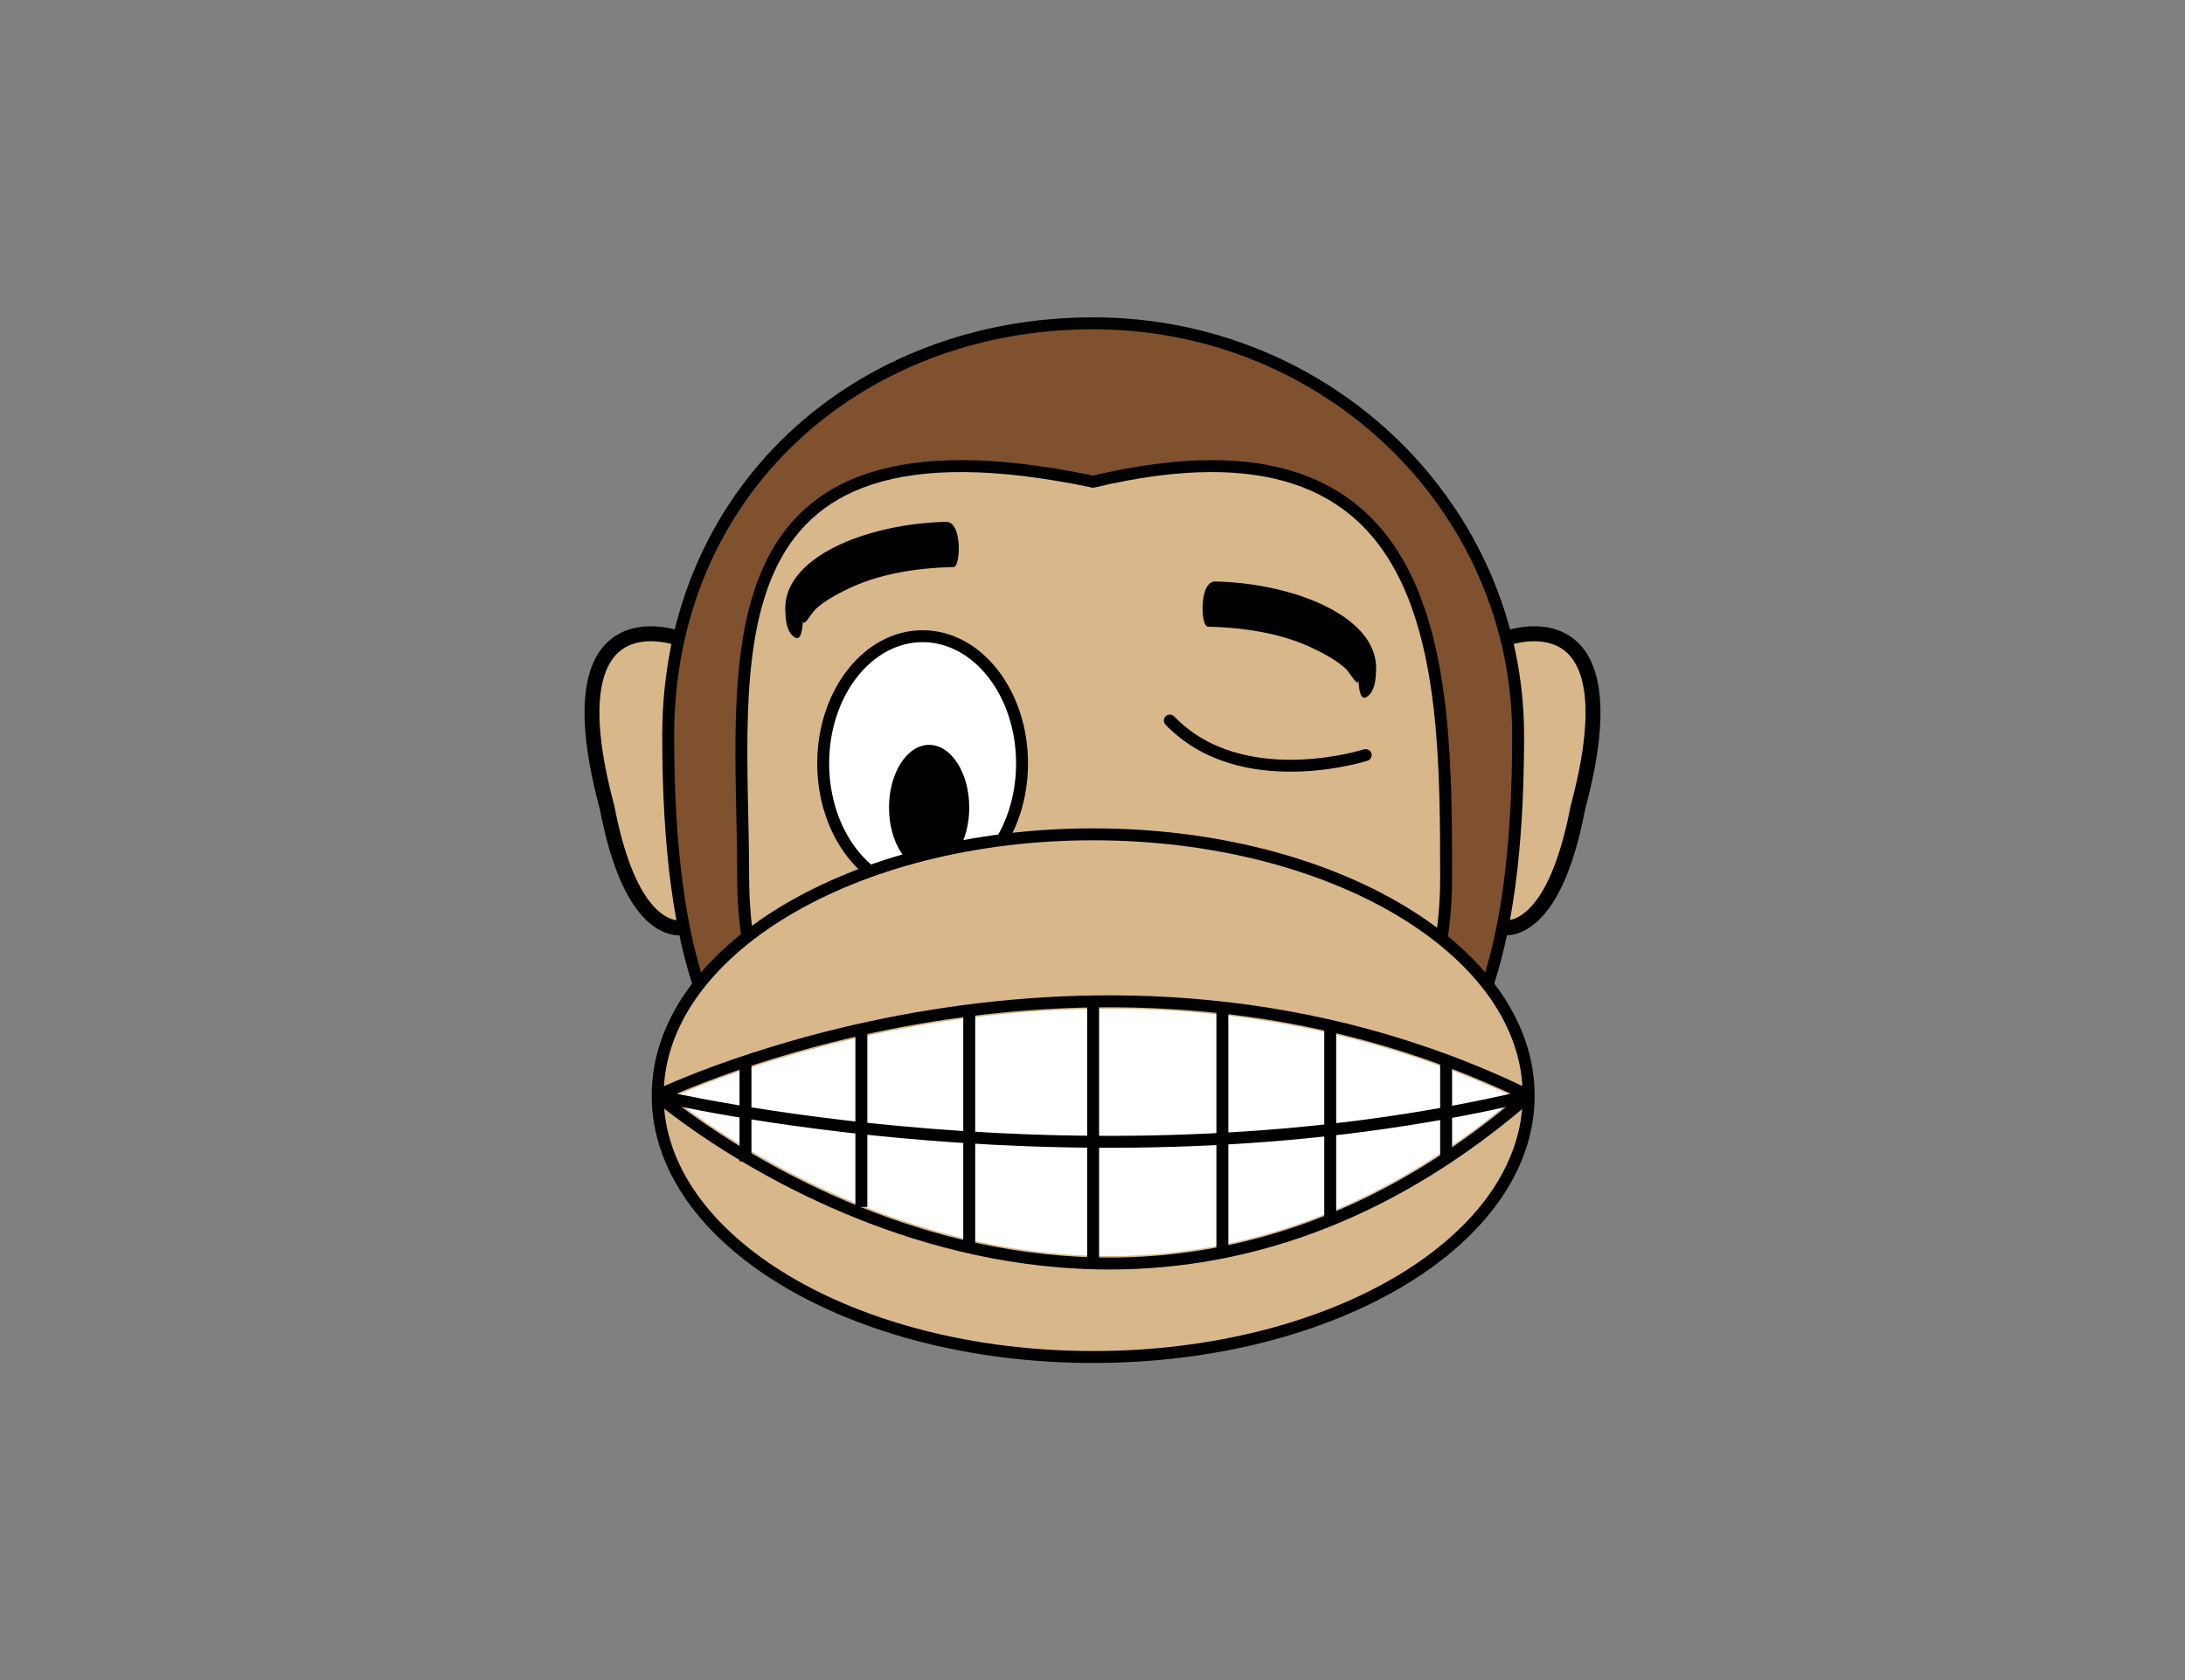
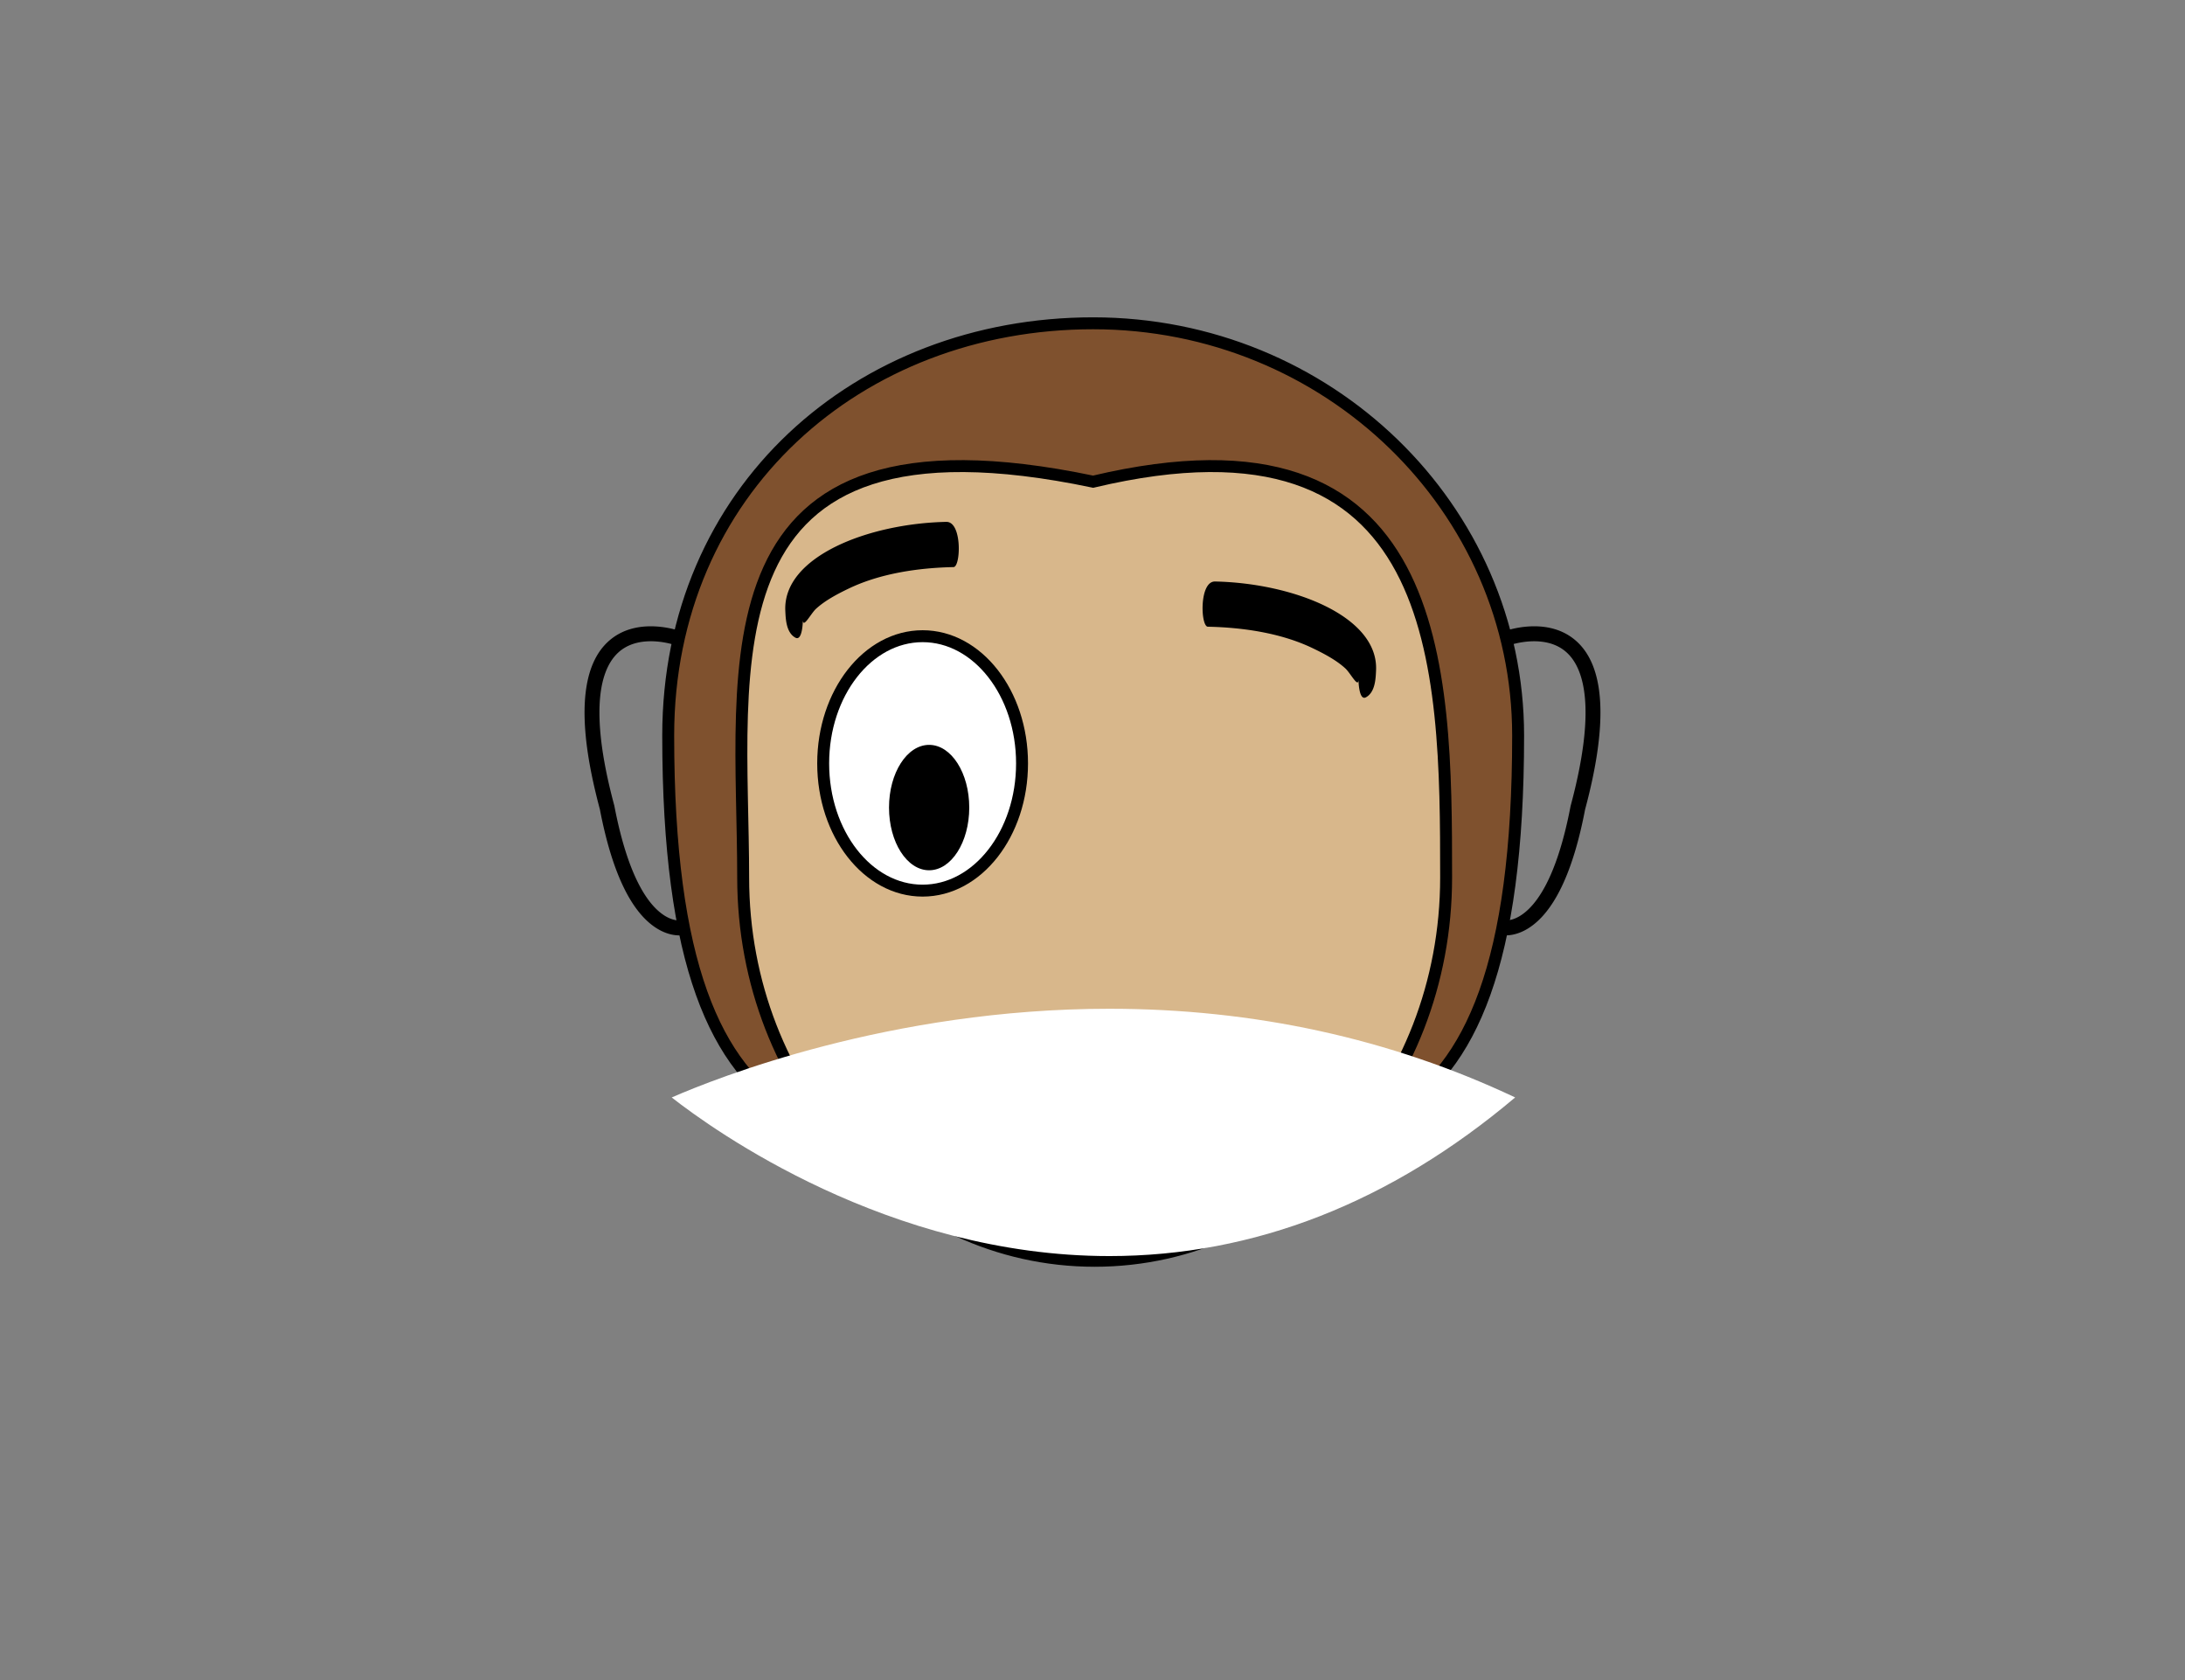
<svg xmlns="http://www.w3.org/2000/svg" width="779" height="599" viewBox="0 0 779 599">
  <rect x="0" y="0" width="779" height="599" fill="#808080" stroke="none" />
-   <path fill="#D8B78B" d="M516.182 294.615c1.018 7.338 2.471 32.223 10.897 36.275 27.295 13.124 36.869-48.52 39.898-63.366 3.016-14.773-1.167-49.536-23.585-41.179-.735.271-1.266.611-1.645.987-9.782-4.219-21.012-3.134-24.582 8.824-5.285 17.726-3.479 40.525-.983 58.459zM261.537 236.158c-3.57-11.958-14.8-13.043-24.582-8.824-.378-.376-.908-.716-1.64-.987-22.417-8.357-26.605 26.404-23.59 41.179 3.031 14.847 12.605 76.489 39.9 63.366 8.427-4.054 9.88-28.938 10.897-36.275 2.497-17.936 4.302-40.735-.985-58.459z" />
  <path fill="#7F512E" stroke="#000" stroke-width="4.252" stroke-miterlimit="10" d="M541.245 262.227c0-81.175-67.833-146.979-151.509-146.979-83.672 0-151.504 59.629-151.504 146.979 0 163.112 67.833 146.977 151.504 146.977 83.676-.001 151.509 16.136 151.509-146.977z" />
  <path fill="#D8B78B" stroke="#000" stroke-width="4.252" stroke-miterlimit="10" d="M264.956 312.853c0 75.445 56.105 136.604 125.313 136.604 69.198 0 125.305-61.159 125.305-136.604 0-75.449-.664-170.839-125.85-141.136-141.788-29.704-124.768 65.687-124.768 141.136z" />
  <ellipse fill="#FFF" stroke="#000" stroke-width="4.252" stroke-miterlimit="10" cx="328.931" cy="272.145" rx="35.45" ry="45.351" />
  <path d="M316.952 287.885c0 12.345 6.402 22.353 14.301 22.353 7.903 0 14.307-10.007 14.307-22.353 0-12.343-6.402-22.351-14.307-22.351-7.898.001-14.301 10.008-14.301 22.351z" />
-   <path fill="#D8B78B" stroke="#000" stroke-width="4.252" stroke-miterlimit="10" d="M545.013 390.588c0 51.452-69.52 93.164-155.271 93.164-85.757 0-155.271-41.712-155.271-93.164 0-51.451 69.516-93.162 155.271-93.162 85.751-.001 155.271 41.71 155.271 93.162z" />
-   <path fill="none" stroke="#000" stroke-width="4.252" stroke-linecap="round" stroke-miterlimit="10" d="M417.073 256.858c25.53 26.523 69.82 12.309 69.82 12.309" />
  <path fill="#FFF" d="M239.482 391.229c14.69 11.513 77.205 56.535 156.008 56.543h.016c51.565 0 100.214-19.021 144.68-56.553-44.439-20.98-93.1-31.613-144.695-31.613-78.222.001-140.296 24.756-156.009 31.623z" />
-   <path fill="none" stroke="#000" stroke-width="4.252" stroke-linejoin="bevel" stroke-miterlimit="10" d="M234.47 390.588s155.271 134.642 310.543 0c-155.272-75.683-310.543 0-310.543 0" />
  <g fill="none" stroke="#000" stroke-width="4.252" stroke-miterlimit="10">
-     <path d="M234.47 390.588s155.256 37.021 310.513 0M265.781 378.369v35.644M307.098 368.138v62.119M345.55 360.894v82.173M515.574 378.369v35.644M474.253 365.66v69.652M435.801 360.894v85.77M389.726 357.003v93.426" />
-   </g>
+     </g>
  <path d="M243.079 328.064c-.021.002-2.501.576-5.999-1.567-5.443-3.332-12.988-12.819-18.063-39.301-2.973-11.056-4.525-20.007-5.07-27.253a80.967 80.967 0 01-.213-4.146c-.327-13.164 3.025-19.83 6.71-23.192 5.869-5.358 14.467-4.125 18.453-3.147 1.329.324 2.148.623 2.18.637l1.863-4.979c-.644-.239-15.796-5.772-26.045 3.536-8.936 8.114-10.814 24.602-5.656 48.95a211.028 211.028 0 002.621 10.871c4.333 22.586 11.214 36.907 20.446 42.56 3.222 1.975 6.024 2.416 7.888 2.416 1.323 0 2.179-.223 2.371-.28l-1.486-5.105zM562.111 228.649c-10.243-9.307-25.401-3.775-26.045-3.536l1.862 4.979c.124-.053 12.813-4.627 20.632 2.512.369.334.731.706 1.096 1.109 5.019 5.675 8.713 18.456 1.921 47.215a234.826 234.826 0 01-1.588 6.269 13.41 13.41 0 00-.047.192c-4.962 25.938-12.383 35.491-17.737 38.938-3.638 2.34-6.232 1.751-6.278 1.738l-1.483 5.101c.196.058 1.048.28 2.37.28 1.863 0 4.672-.444 7.894-2.416 9.242-5.662 16.123-20.01 20.41-42.453 8.201-30.505 7.19-50.667-3.007-59.928zM286.232 221.125c.14 2.986 2.838-2.387 4.696-4.097 3.145-2.898 7.515-5.249 11.919-7.34 11.105-5.272 24.535-7.269 37.108-7.53 2.589-.055 3.139-16.24-2.574-16.118-27.783.573-58.301 12.39-57.403 31.69.13 2.717.254 7.775 3.601 9.59 2.513 1.364 2.669-5.851 2.653-6.195zM484.346 242.38c-.141 2.986-2.844-2.387-4.695-4.097-3.146-2.897-7.521-5.249-11.921-7.34-11.104-5.272-24.538-7.268-37.106-7.53-2.595-.054-3.146-16.239 2.573-16.118 27.782.574 58.296 12.39 57.397 31.69-.125 2.717-.249 7.776-3.602 9.59-2.507 1.363-2.667-5.852-2.646-6.195z" />
</svg>